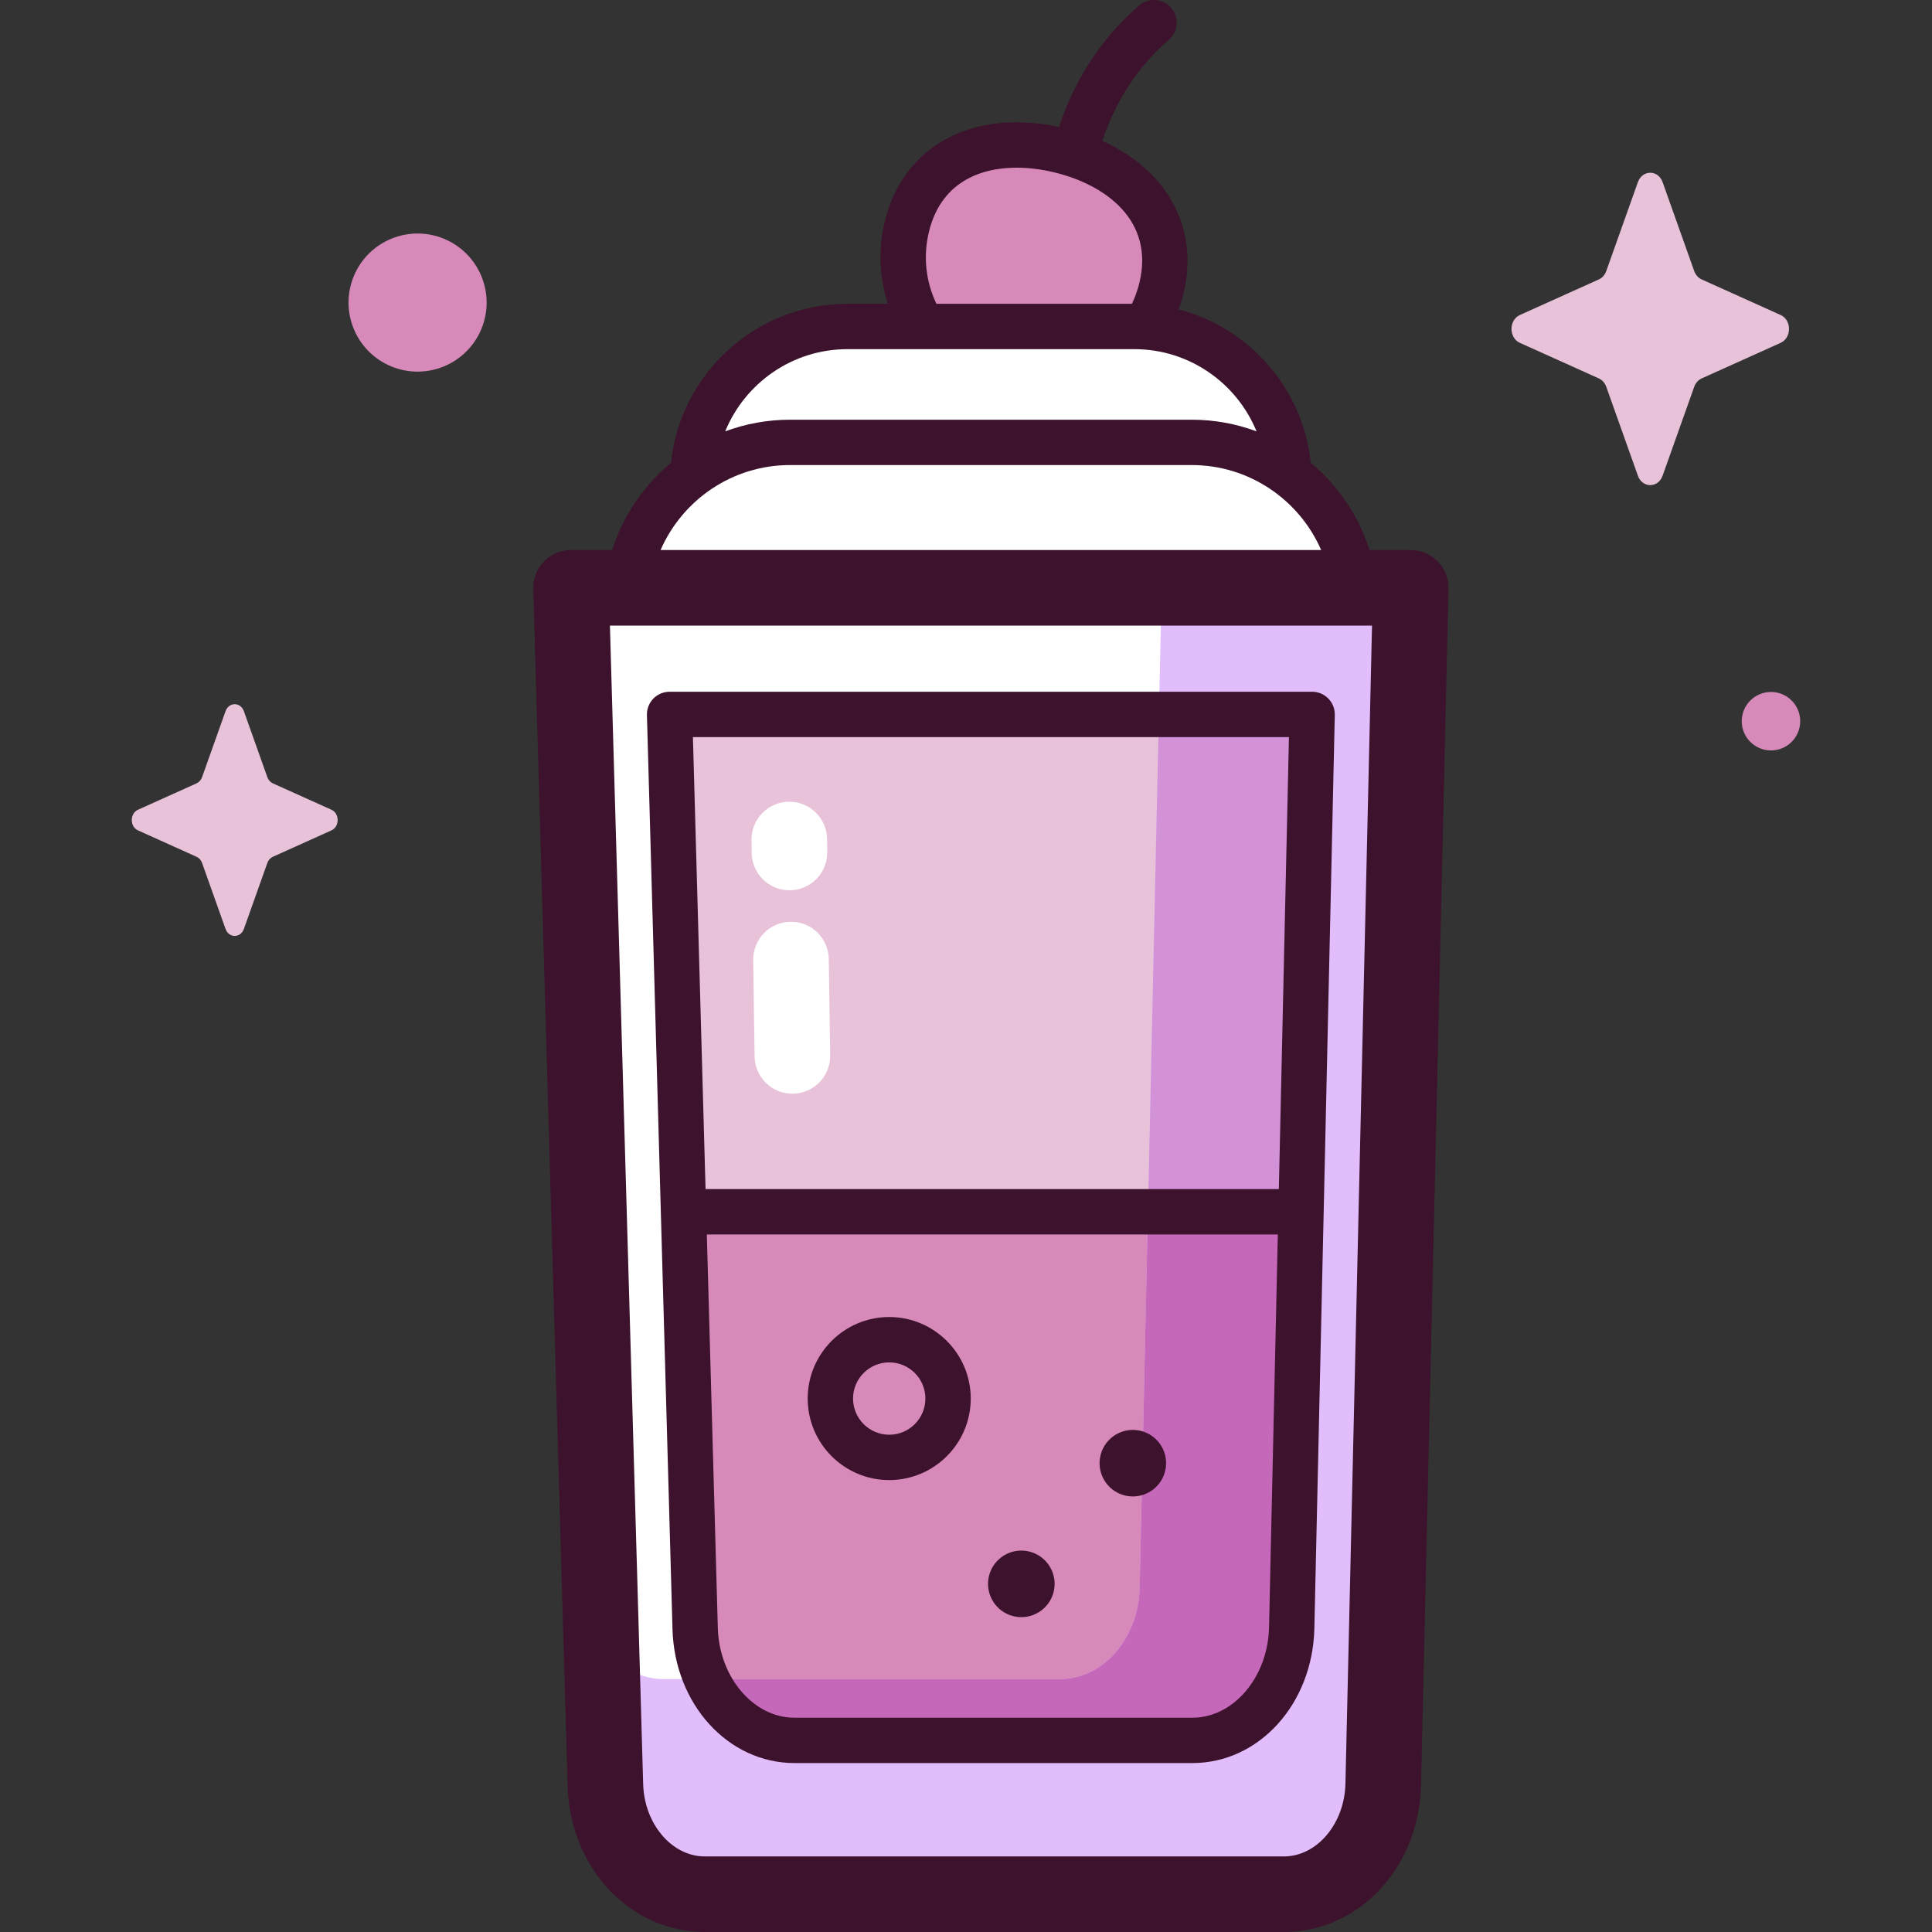
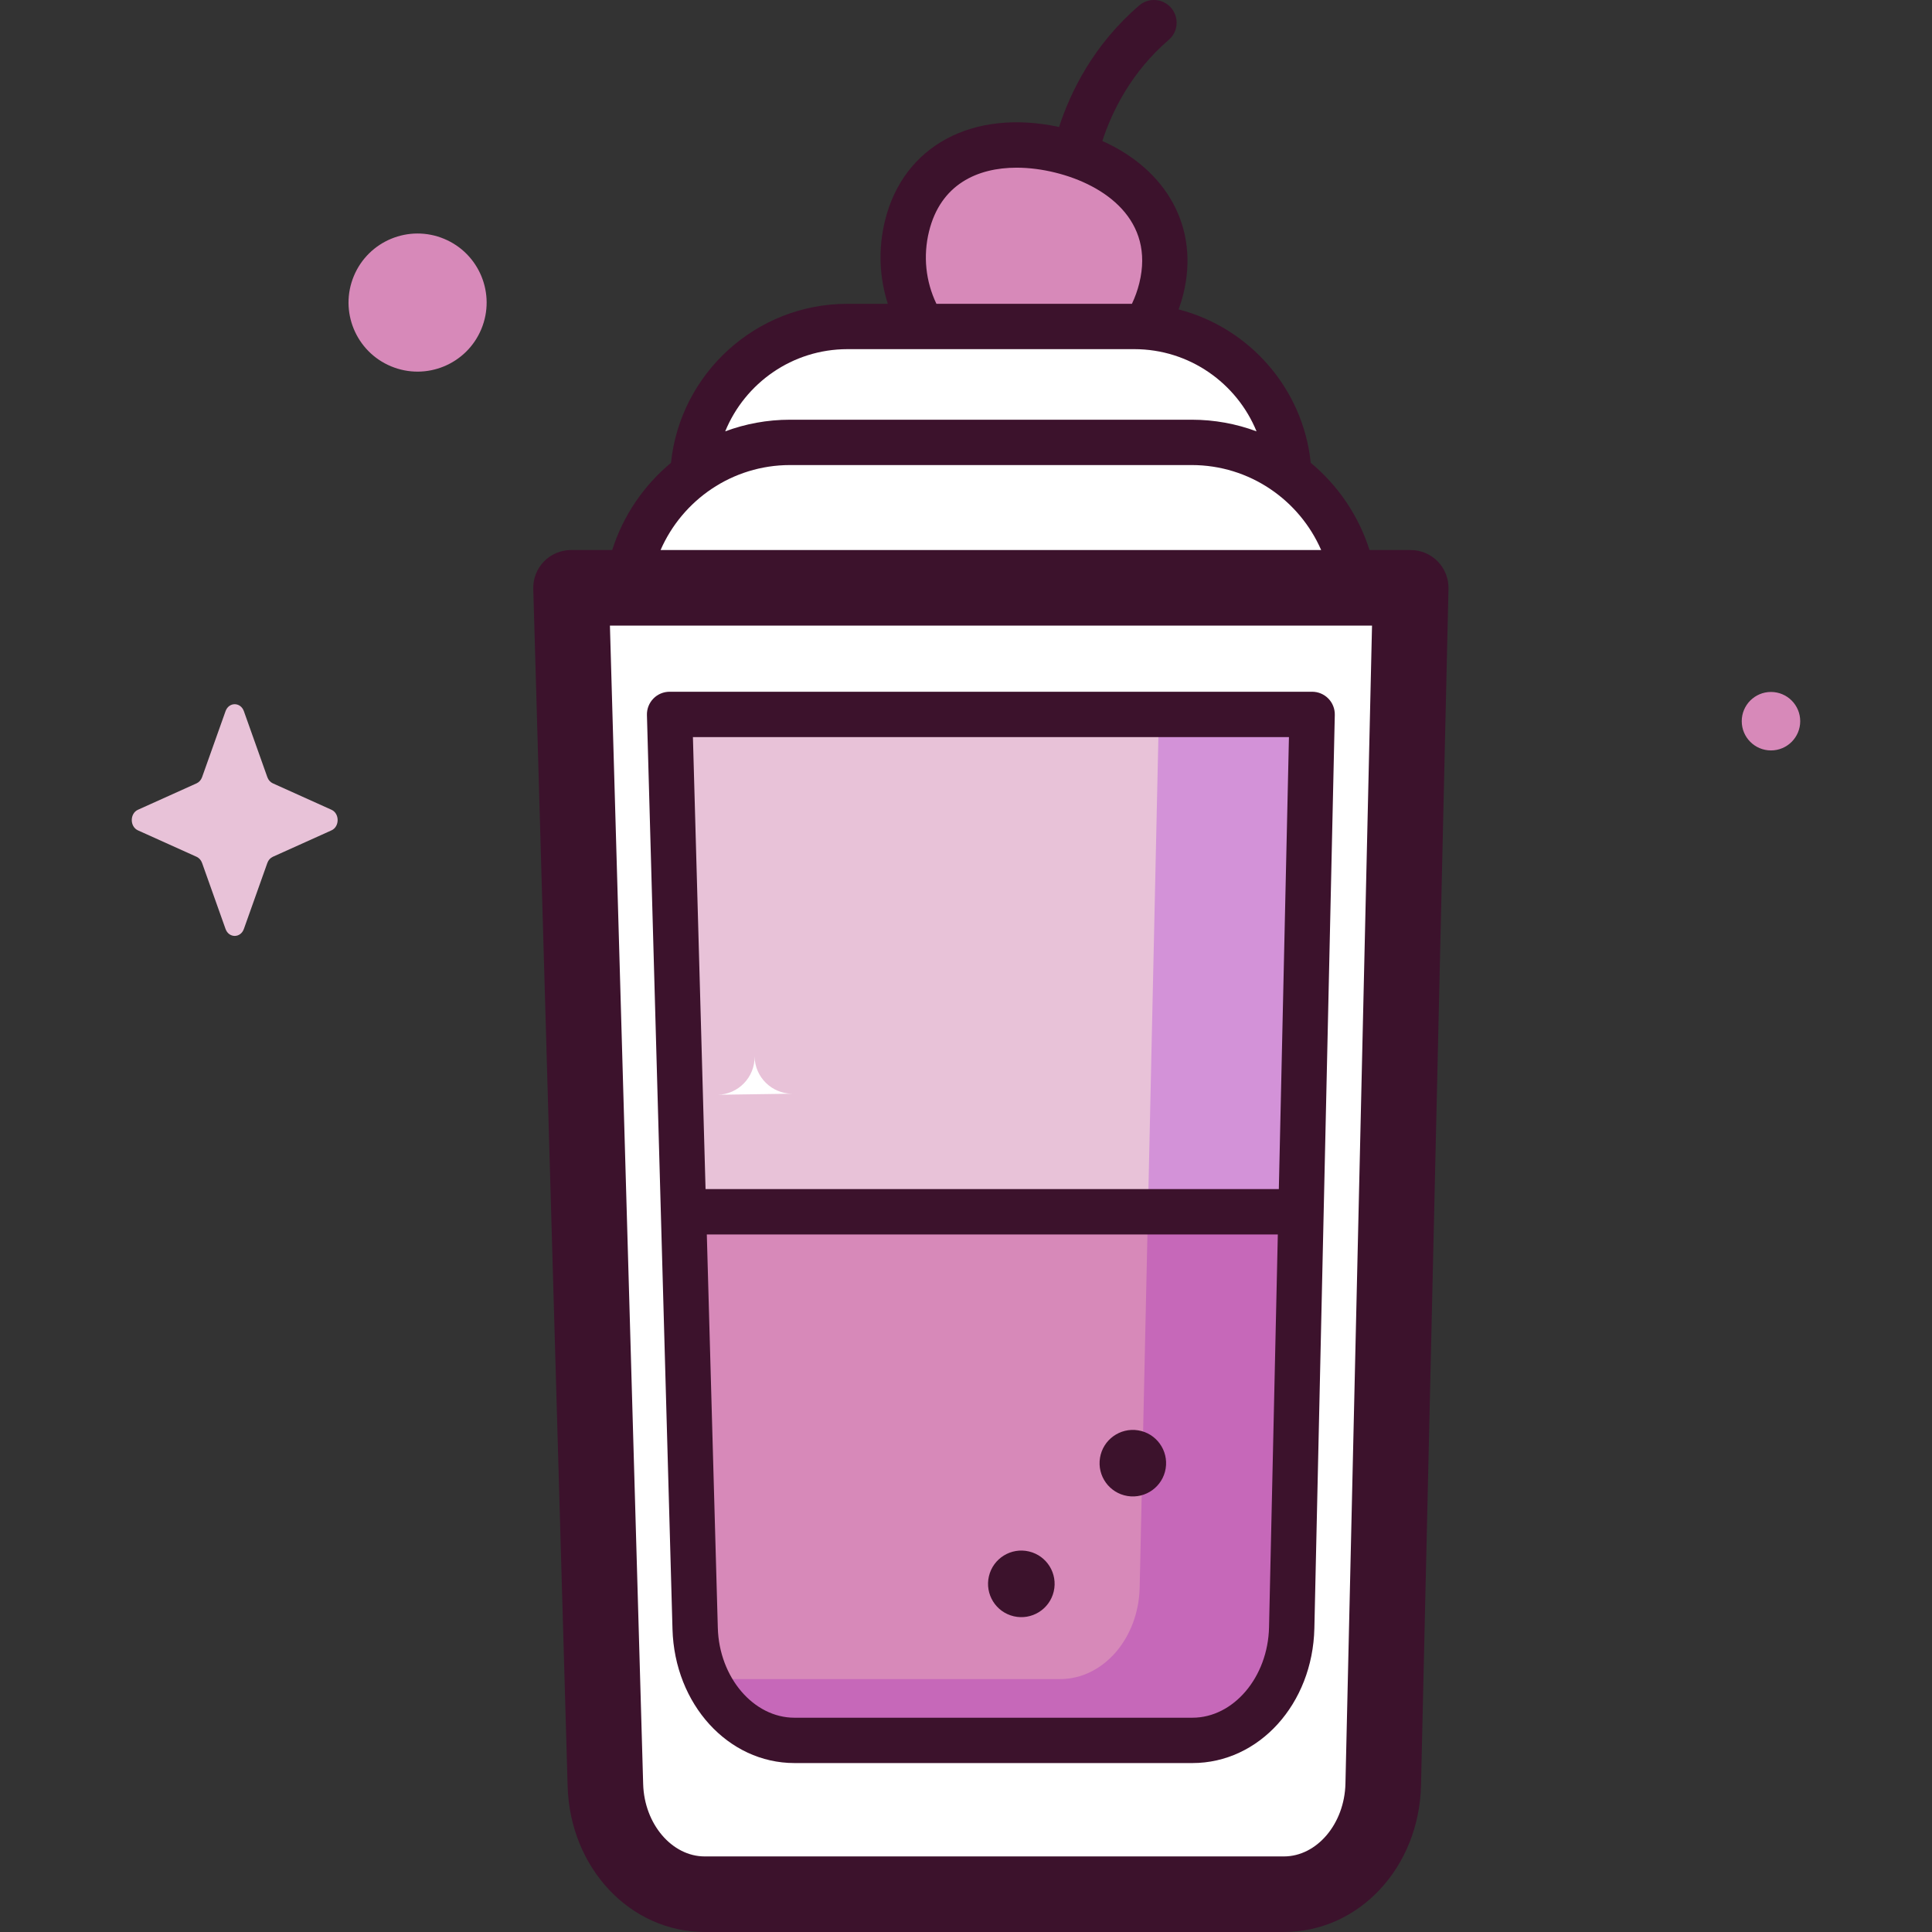
<svg xmlns="http://www.w3.org/2000/svg" id="Capa_1" enable-background="new 0 0 512 512" height="512" viewBox="0 0 512 512" width="512">
  <rect x="0" y="0" width="512" height="512" fill="#333333" stroke="none" />
  <g>
    <g>
      <path d="m307.77 76.449c-4.571 18.613-23.364 29.996-41.977 25.425s-29.996-23.364-25.425-41.977 22.034-24.58 40.647-20.009 31.326 17.948 26.755 36.561z" fill="#d789b9" />
      <path d="m358.961 155.78c-1.38-12.324-7.912-23.086-17.398-30.083-.963-21.798-18.934-39.176-40.969-39.176h-76.006c-22.036 0-40.007 17.378-40.969 39.176-9.486 6.997-16.018 17.759-17.398 30.083h-14.888l9.105 317.322c.462 16.102 12.11 28.883 26.321 28.883h153.486c14.277 0 25.954-12.897 26.326-29.077l7.28-317.128z" fill="#fff" />
      <path d="m315.997 462.092h-105.461c-14.206 0-25.85-13.114-26.312-29.633l-6.773-242.259h170.278l-5.414 242.06c-.372 16.599-12.045 29.832-26.318 29.832z" fill="#e8c2d8" />
      <path d="m180.746 321.134 3.113 111.325c.462 16.519 12.106 29.633 26.312 29.633h105.461c14.273 0 25.946-13.232 26.317-29.832l2.486-111.126z" fill="#d789b9" />
-       <path d="m307.858 155.78-5.833 264.905c-.298 13.516-9.655 24.289-21.095 24.289h-105.075c-10.156 0-18.673-8.495-20.66-19.874l1.377 48.003c.462 16.102 12.11 28.883 26.321 28.883h153.486c14.278 0 25.954-12.898 26.326-29.077l7.279-317.129h-62.126z" fill="#e1bdfc" />
      <path d="m304.198 321.98-2.173 98.705c-.298 13.515-9.655 24.289-21.096 24.289h-95.842c4.007 5.206 8.216 10.263 12.59 15.178h125.408c6.058-7.407 13.045-13.89 20.216-20.205v-117.967z" fill="#c668b9" />
      <path d="m345.909 189.022h-38.783l-2.885 131.002h41.668z" fill="#d392d8" />
-       <path d="m440.609 48.277 8.379 23.561c.359 1.009 1.069 1.808 1.965 2.212l20.933 9.431c2.957 1.332 2.957 6.044 0 7.377l-20.933 9.431c-.896.404-1.607 1.203-1.965 2.212l-8.379 23.561c-1.184 3.329-5.37 3.329-6.554 0l-8.379-23.561c-.359-1.009-1.069-1.808-1.965-2.212l-20.933-9.431c-2.957-1.332-2.957-6.044 0-7.377l20.933-9.431c.896-.404 1.606-1.203 1.965-2.212l8.379-23.561c1.184-3.328 5.371-3.328 6.554 0z" fill="#e8c2d8" />
      <ellipse cx="110.644" cy="80.171" fill="#d789b9" rx="18.296" ry="18.296" transform="matrix(.385 -.923 .923 .385 -5.932 151.443)" />
      <circle cx="469.327" cy="191.124" fill="#d789b9" r="7.748" />
      <path d="m64.632 188.476 6.216 17.477c.266.748.793 1.341 1.458 1.641l15.528 6.996c2.194.988 2.194 4.484 0 5.472l-15.528 6.996c-.665.299-1.192.892-1.458 1.641l-6.216 17.477c-.878 2.469-3.983 2.469-4.862 0l-6.216-17.477c-.266-.748-.793-1.341-1.458-1.641l-15.528-6.996c-2.194-.988-2.194-4.484 0-5.472l15.528-6.996c.665-.3 1.192-.893 1.458-1.641l6.216-17.477c.879-2.469 3.984-2.469 4.862 0z" fill="#e8c2d8" />
    </g>
    <g>
      <g fill="#3c122c">
        <path d="m381.01 148.781c-1.885-1.928-4.466-3.015-7.162-3.015h-10.913c-2.893-9.134-8.372-17.126-15.572-23.117-2.043-19.69-16.283-35.81-35.014-40.649.485-1.343.911-2.714 1.257-4.12 4.275-17.407-4.214-32.775-21.476-40.523 2.523-7.708 7.578-18.175 17.599-26.793 2.516-2.163 2.802-5.958.638-8.473-2.163-2.516-5.957-2.804-8.473-.638-12.128 10.431-18.195 22.881-21.225 32.196-22.829-4.893-41.249 4.922-46.134 24.814-1.816 7.396-1.525 14.974.742 22.049h-10.688c-24.28 0-44.319 18.497-46.771 42.138-7.201 5.991-12.684 13.981-15.577 23.116h-10.908c-2.705 0-5.296 1.095-7.182 3.035-1.885 1.94-2.905 4.561-2.828 7.266l9.105 317.322c.621 21.65 16.58 38.61 36.331 38.61h153.486c19.876 0 35.837-17.07 36.338-38.861l7.279-317.128c.06-2.695-.968-5.301-2.852-7.229zm-134.807-87.452c3.064-12.478 12.821-16.891 23.21-16.891 3.393 0 6.853.47 10.169 1.285 13.472 3.308 26.418 12.741 22.354 29.292-.471 1.917-1.133 3.754-1.961 5.497h-51.814c-2.854-5.965-3.555-12.675-1.958-19.183zm-21.616 31.2h76.005c14.625 0 27.178 9.017 32.405 21.783-5.354-1.993-11.143-3.084-17.184-3.084h-106.447c-6.039 0-11.825 1.095-17.178 3.086 5.226-12.765 17.773-21.785 32.399-21.785zm-15.221 30.716h106.447c15.339 0 28.542 9.282 34.311 22.521h-175.064c5.768-13.238 18.968-22.521 34.306-22.521zm147.191 349.434c-.244 10.638-7.563 19.293-16.314 19.293h-153.486c-8.69 0-16.008-8.593-16.311-19.157l-8.81-307.02h201.965z" />
        <path d="m210.536 467.229h105.461c17.678 0 31.876-15.683 32.324-35.706l5.414-242.061c.036-1.617-.581-3.179-1.711-4.335s-2.679-1.807-4.296-1.807h-170.277c-1.622 0-3.176.656-4.307 1.82-1.131 1.163-1.744 2.734-1.699 4.357l6.773 242.259c.556 19.892 14.752 35.473 32.318 35.473zm125.772-35.973c-.295 13.21-9.406 23.957-20.31 23.957h-105.462c-10.83 0-19.939-10.673-20.306-23.792l-2.915-104.278h151.322zm5.276-235.919-2.679 119.788h-151.926l-3.349-119.788z" />
-         <path d="m235.652 392.235c-11.913 0-21.604-9.691-21.604-21.604s9.691-21.605 21.604-21.605 21.604 9.691 21.604 21.605c0 11.913-9.691 21.604-21.604 21.604zm0-31.191c-5.286 0-9.587 4.301-9.587 9.588 0 5.286 4.301 9.587 9.587 9.587s9.587-4.301 9.587-9.587c0-5.287-4.301-9.588-9.587-9.588z" />
        <ellipse cx="300.198" cy="387.61" rx="8.817" ry="8.817" transform="matrix(.16 -.987 .987 .16 -130.389 622.035)" />
        <ellipse cx="270.402" cy="419.838" rx="8.817" ry="8.817" transform="matrix(.229 -.974 .974 .229 -200.182 586.967)" />
      </g>
-       <path d="m209.985 289.843c-5.464 0-9.932-4.389-10.01-9.871l-.365-25.532c-.079-5.53 4.341-10.077 9.87-10.156 5.54-.115 10.077 4.34 10.156 9.87l.365 25.532c.079 5.529-4.34 10.077-9.87 10.156-.048.001-.097.001-.146.001z" fill="#fff" />
-       <path d="m209.215 235.934c-5.463 0-9.93-4.388-10.01-9.868l-.049-3.437c-.08-5.53 4.338-10.079 9.868-10.159.049-.001.099-.001.148-.001 5.463 0 9.931 4.388 10.01 9.868l.049 3.437c.08 5.53-4.338 10.079-9.868 10.159-.049.001-.099.001-.148.001z" fill="#fff" />
+       <path d="m209.985 289.843c-5.464 0-9.932-4.389-10.01-9.871l-.365-25.532l.365 25.532c.079 5.529-4.34 10.077-9.87 10.156-.048.001-.097.001-.146.001z" fill="#fff" />
    </g>
  </g>
</svg>